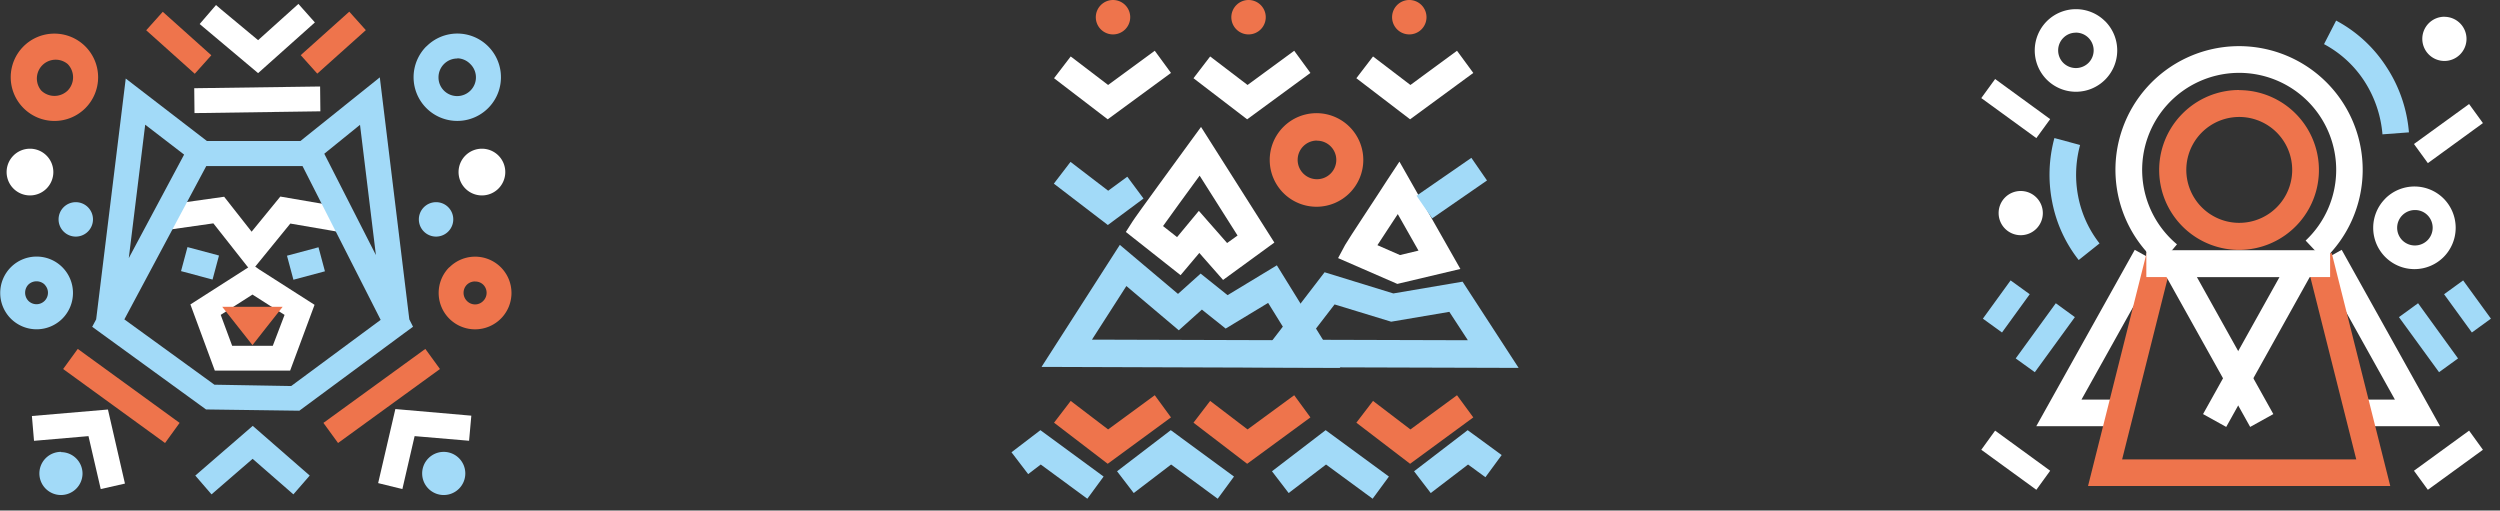
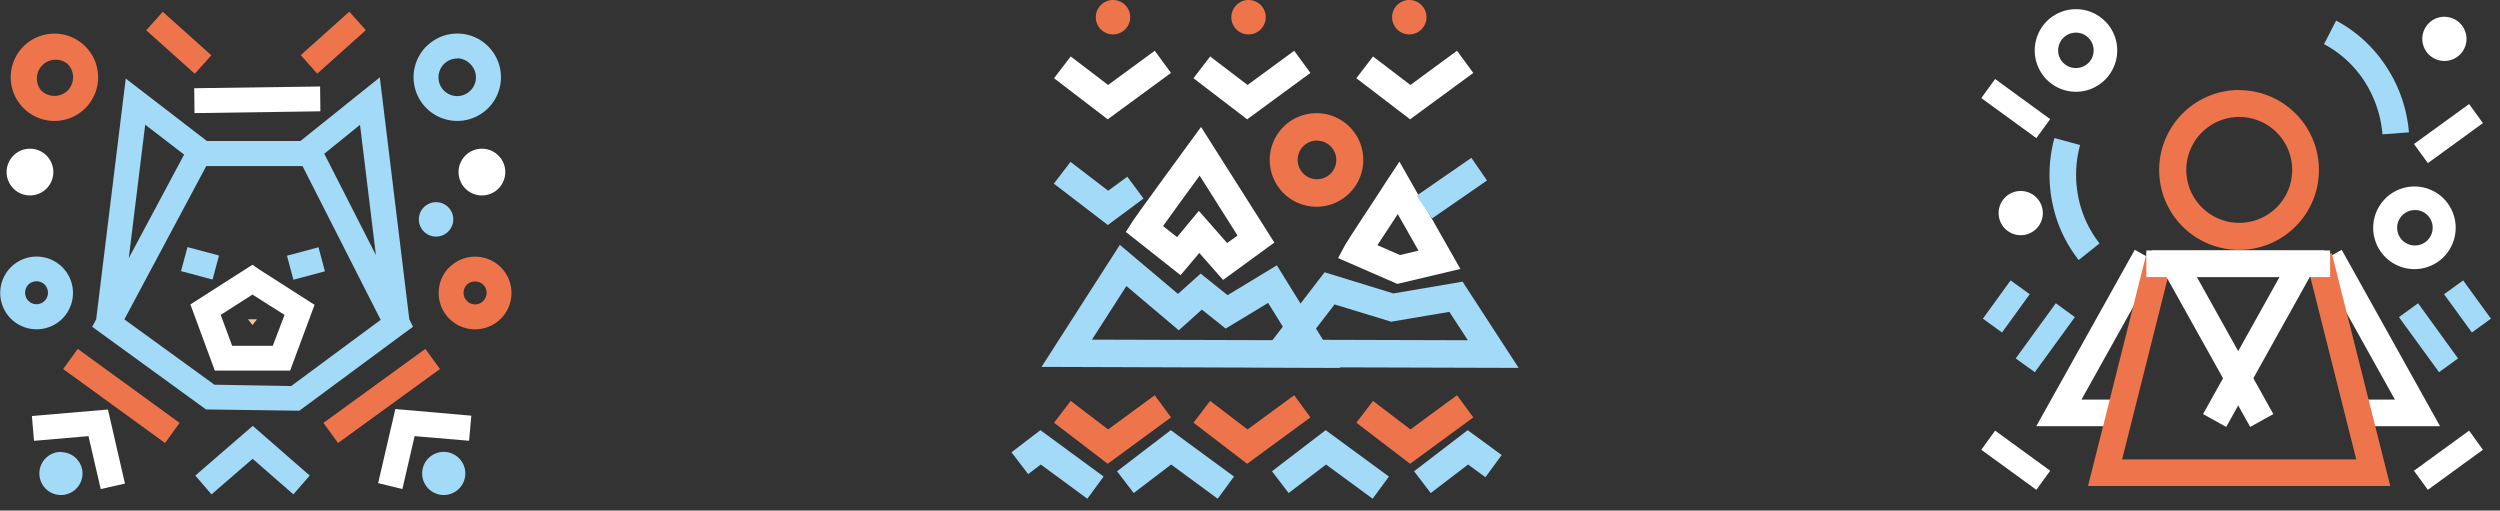
<svg xmlns="http://www.w3.org/2000/svg" viewBox="0 0 377.76 77.14">
  <rect x="0" y="0" width="377.76" height="77.14" fill="#333333" stroke="none" />
  <defs>
    <style>.cls-1,.cls-7{fill:#ee744c;}.cls-2,.cls-4{fill:#fff;}.cls-3,.cls-5{fill:#a2daf8;}.cls-4,.cls-5,.cls-6,.cls-7{fill-rule:evenodd;}.cls-6{fill:#f3c59c;}</style>
  </defs>
  <g id="Layer_4" data-name="Layer 4">
    <polygon class="cls-1" points="66.48 55.76 51.08 66.94 48.87 63.9 64.27 52.72 66.48 55.76" />
    <path class="cls-2" d="M70.88,66.6l-8.23-.7-1.85,8L57.14,73l2.6-11.19,11.48,1Z" />
    <polygon class="cls-1" points="11.75 52.72 27.14 63.9 24.94 66.94 9.54 55.76 11.75 52.72" />
    <polygon class="cls-2" points="4.82 62.86 16.31 61.88 18.88 73.07 15.22 73.9 13.37 65.9 5.14 66.61 4.82 62.86" />
    <polygon class="cls-3" points="44.33 74.7 38.17 69.33 31.96 74.7 29.51 71.86 38.19 64.35 46.8 71.86 44.33 74.7" />
    <path class="cls-3" d="M64.45,7a6.58,6.58,0,0,1,9.31,0l0,0h0a6.6,6.6,0,0,1-9.33,9.34h0a6.6,6.6,0,0,1,0-9.34h0m4.66,1.84a2.84,2.84,0,0,0-2.83,2.85,2.8,2.8,0,0,0,.82,2h0a2.83,2.83,0,0,0,4,0,2.81,2.81,0,0,0,0-4h0A2.82,2.82,0,0,0,69.11,8.81Z" />
    <path class="cls-4" d="M72.84,22.47A3.53,3.53,0,1,0,76.35,26h0a3.53,3.53,0,0,0-3.51-3.53" />
    <path class="cls-5" d="M65.89,30.55a2.6,2.6,0,1,0,2.6,2.6,2.59,2.59,0,0,0-2.6-2.6" />
    <path class="cls-5" d="M67.05,68.28a3.26,3.26,0,1,0,3.26,3.25,3.26,3.26,0,0,0-3.26-3.25h0" />
    <path class="cls-5" d="M9.25,68.28a3.26,3.26,0,1,0,3.22,3.29v0a3.25,3.25,0,0,0-3.24-3.25h0" />
    <polygon class="cls-2" points="29.35 13.33 48.37 13.07 48.41 16.82 29.39 17.09 29.35 13.33" />
-     <path class="cls-2" d="M32.64.76l.78.67L39,6.07,45.09.59l2.49,2.8L39,11.05q-4.42-3.71-8.83-7.42Z" />
    <path class="cls-1" d="M67.91,40.39h0a5.5,5.5,0,0,1,7.77,0l0,0h0a5.49,5.49,0,0,1,0,7.76l0,0h0a5.51,5.51,0,0,1-7.79,0h0a5.5,5.5,0,0,1,0-7.77l0,0m3.89,2.15a1.73,1.73,0,0,0-1.23.49h0a1.74,1.74,0,0,0,0,2.45h0A1.73,1.73,0,0,0,71.8,46,1.7,1.7,0,0,0,73,45.49h0A1.73,1.73,0,0,0,73,43h0A1.7,1.7,0,0,0,71.8,42.54Z" />
    <path class="cls-1" d="M10.23,9.68a2.84,2.84,0,0,0-4,4h0a2.87,2.87,0,0,0,4,0h0a2.87,2.87,0,0,0,0-4m-2-4.6a6.6,6.6,0,0,1,4.67,11.26h0a6.6,6.6,0,0,1-9.34,0h0A6.59,6.59,0,0,1,8.2,5.08Z" />
    <path class="cls-4" d="M4.5,22.47A3.53,3.53,0,1,1,1,26,3.53,3.53,0,0,1,4.5,22.47h0" />
-     <path class="cls-5" d="M11.45,30.55a2.6,2.6,0,1,1-2.6,2.6,2.6,2.6,0,0,1,2.6-2.6" />
    <path class="cls-3" d="M6.75,43a1.78,1.78,0,0,0-2.46,0h0a1.78,1.78,0,0,0,0,2.46h0a1.73,1.73,0,0,0,2.45,0h0a1.73,1.73,0,0,0,0-2.45ZM5.54,38.77a5.48,5.48,0,0,1,3.88,1.61h0a5.5,5.5,0,0,1,0,7.77l0,0h0a5.51,5.51,0,0,1-7.78,0l0,0h0a5.5,5.5,0,0,1,0-7.77l0,0h0A5.49,5.49,0,0,1,5.54,38.77Z" />
    <rect class="cls-1" x="45.43" y="4.57" width="9.85" height="3.75" transform="translate(8.55 35.24) rotate(-41.85)" />
    <rect class="cls-1" x="25.14" y="1.53" width="3.75" height="9.85" transform="translate(4.18 22.28) rotate(-48.15)" />
    <rect class="cls-3" x="28.35" y="37.33" width="3.76" height="4.93" transform="translate(-16.04 58.69) rotate(-75)" />
    <path class="cls-2" d="M40.69,46.13l-2.54-1.62-4.8,3.07,1.73,4.67h6.14L43,47.58Zm-1.53-5.42,8.37,5.35L43.84,56H32.46l-3.69-10,9.38-6Z" />
    <polygon class="cls-6" points="38.15 49.11 38.84 48.24 37.46 48.24 38.15 49.11" />
-     <polygon class="cls-1" points="40.31 49.4 38.15 52.15 33.58 46.36 42.71 46.36 40.31 49.4" />
-     <polygon class="cls-2" points="24.49 31.05 33.87 29.73 38.02 35.01 42.36 29.7 52.47 31.44 51.84 35.15 43.87 33.78 37.97 41.02 32.24 33.75 25 34.78 24.49 31.05" />
    <rect class="cls-3" x="43.77" y="37.94" width="4.93" height="3.76" transform="translate(-8.73 13.31) rotate(-14.99)" />
    <path class="cls-3" d="M19.46,39l8.36-15.64-5.88-4.52ZM49,23.23l7.8,15.31L54.4,18.86ZM61.1,50.33,45.23,62.06l-14.1-.19L13.93,49.38l.6-1.12L19,11.87l12.27,9.44H45.39l12-9.62,4.46,36.57.56,1.11Zm-17.1,8,13.52-10L45.71,25.09H31.17L18.79,48.26,32.4,58.13Z" />
    <path class="cls-2" d="M184.81,42.3l-3.59-4.08-2.83,3.36-8.27-6.53,1-1.57c.55-.89,7.23-10,8.57-11.85l1.79-2.45,11.08,17.47Zm-3.66-10.44,4.27,4.86L187,35.59l-5.73-9.05c-2,2.73-4.24,5.81-5.53,7.62l2.12,1.67Z" />
    <path class="cls-3" d="M202.53,55.59l-45.15-.15L169.21,37,178,44.41l3.42-3.07,4.07,3.26,7.45-4.51ZM165,51.32l30.11.09-3.49-5.64-6.42,3.88-3.59-2.87-3.49,3.13-7.92-6.69Z" />
    <path class="cls-2" d="M211.14,42.9,202.19,39l1.07-2c.4-.74,5-7.65,6.33-9.75l1.87-2.83,9.21,16.22Zm-3-5.85,3.4,1.49,2.8-.67-3.13-5.52C210.1,34,209,35.76,208.13,37.05Z" />
    <path class="cls-3" d="M229.47,55.59l-40.32-.12,11-14.33,10.39,3.2L221,42.56Zm-31.92-4.25,24.25.07L219,47.12l-8.79,1.49L201.66,46Z" />
    <path class="cls-3" d="M167.4,34l-8.16-6.25,2.52-3.29,5.69,4.36,2.89-2.12L172.79,30Zm49-1-2.36-3.42,8.29-5.73,2.36,3.42Z" />
    <polygon class="cls-2" points="167.38 18.03 159.27 11.82 161.79 8.53 167.44 12.84 174.49 7.67 176.94 11.02 167.38 18.03" />
    <path class="cls-1" d="M199,31.24A7.07,7.07,0,1,1,206,24.18,7.07,7.07,0,0,1,199,31.24Zm0-10a2.92,2.92,0,1,0,2.92,2.92A2.91,2.91,0,0,0,199,21.26Z" />
    <polygon class="cls-2" points="188.45 18.03 180.34 11.82 182.86 8.53 188.51 12.84 195.56 7.67 198.01 11.02 188.45 18.03" />
    <polygon class="cls-2" points="213.07 18.03 204.95 11.82 207.47 8.53 213.12 12.84 220.16 7.67 222.62 11.02 213.07 18.03" />
    <polygon class="cls-1" points="167.38 70.08 159.27 63.87 161.79 60.58 167.44 64.89 174.49 59.72 176.94 63.07 167.38 70.08" />
    <polygon class="cls-1" points="188.45 70.08 180.34 63.87 182.86 60.58 188.51 64.89 195.56 59.72 198.01 63.07 188.45 70.08" />
    <polygon class="cls-1" points="213.07 70.08 204.95 63.87 207.47 60.58 213.12 64.89 220.16 59.72 222.62 63.07 213.07 70.08" />
    <path class="cls-7" d="M212.94,0a2.6,2.6,0,1,1-2.59,2.6h0A2.6,2.6,0,0,1,212.94,0" />
    <path class="cls-7" d="M188.66,0a2.6,2.6,0,1,1-2.6,2.6h0a2.61,2.61,0,0,1,2.6-2.6" />
    <path class="cls-7" d="M168.18,0a2.6,2.6,0,1,1-2.6,2.6h0a2.61,2.61,0,0,1,2.6-2.6" />
    <polygon class="cls-3" points="207.41 75.36 200.37 70.19 194.72 74.5 192.2 71.21 200.31 65 209.87 72.01 207.41 75.36" />
    <polygon class="cls-3" points="184 75.36 176.96 70.19 171.31 74.5 168.79 71.21 176.91 65 186.46 72.01 184 75.36" />
    <polygon class="cls-3" points="216.19 74.5 213.67 71.21 221.77 65 226.91 68.76 224.45 72.11 221.83 70.19 216.19 74.5" />
    <polygon class="cls-3" points="164.3 75.36 157.26 70.19 155.36 71.64 152.84 68.34 157.21 65 166.76 72.01 164.3 75.36" />
    <path class="cls-3" d="M353,3.11a20.5,20.5,0,0,1,7.6,7A21.15,21.15,0,0,1,364,20l-4,.3a17.43,17.43,0,0,0-2.71-8,16.54,16.54,0,0,0-6.12-5.63Z" />
    <path class="cls-3" d="M314.1,39.29a20.45,20.45,0,0,1-4-8.74,21.16,21.16,0,0,1,.33-9.69l3.88,1.05a17.16,17.16,0,0,0-.27,7.87,16.58,16.58,0,0,0,3.21,7Z" />
    <path class="cls-2" d="M360.43,30a6.24,6.24,0,0,1,8.81,0l0,0h0a6.27,6.27,0,0,1,0,8.84h0a6.23,6.23,0,0,1-8.81,0l0,0h0a6.24,6.24,0,0,1,0-8.83h0m4.42,1.73A2.68,2.68,0,0,0,363,36.31h0a2.7,2.7,0,0,0,3.8,0h0a2.69,2.69,0,0,0,0-3.8h0a2.63,2.63,0,0,0-1.93-.77Z" />
    <path class="cls-4" d="M369.37,2.53a3.34,3.34,0,1,0,3.33,3.35h0a3.34,3.34,0,0,0-3.33-3.34" />
    <polygon class="cls-2" points="375.18 18.6 366.86 24.65 364.76 21.76 373.09 15.72 375.18 18.6" />
    <polygon class="cls-3" points="368.55 56.24 362.49 47.92 365.38 45.82 371.42 54.16 368.55 56.24" />
    <polygon class="cls-3" points="373.51 50.24 369.31 44.46 372.19 42.37 376.39 48.15 373.51 50.24" />
    <path class="cls-2" d="M318.09,3.21a6.23,6.23,0,0,0-8.81,0l0,0h0a6.26,6.26,0,0,0,0,8.83h0a6.23,6.23,0,0,0,8.81,0h0a6.25,6.25,0,0,0,0-8.84m-4.42,1.73a2.68,2.68,0,0,1,1.9,4.58h0a2.71,2.71,0,0,1-3.79,0h0a2.68,2.68,0,0,1,0-3.79h0a2.63,2.63,0,0,1,1.89-.78Z" />
    <path class="cls-4" d="M305.3,28.86A3.34,3.34,0,1,1,302,32.2a3.33,3.33,0,0,1,3.33-3.34h0" />
    <polygon class="cls-2" points="299.38 14.82 307.7 20.87 309.79 18 301.47 11.94 299.38 14.82" />
    <polygon class="cls-3" points="307.47 56.24 313.52 47.92 310.64 45.82 304.58 54.16 307.47 56.24" />
    <polygon class="cls-3" points="302.51 50.24 306.7 44.46 303.81 42.37 299.62 48.15 302.51 50.24" />
    <polygon class="cls-2" points="320.59 64.4 307.69 64.4 322.57 37.75 326.06 39.69 314.52 60.38 320.59 60.38 320.59 64.4" />
    <polygon class="cls-2" points="355.93 60.38 361.88 60.38 350.34 39.69 353.84 37.75 368.7 64.4 355.93 64.4 355.93 60.38" />
    <polygon class="cls-1" points="352.33 38.23 361.18 73.44 315.51 73.44 324.36 38.23 328.26 39.2 320.66 69.42 356.04 69.42 348.43 39.2 352.33 38.23" />
    <path class="cls-1" d="M344,20a8,8,0,1,0,2.36,5.68A8,8,0,0,0,344,20m-5.68-6.38a12.07,12.07,0,1,1-8.53,3.54A12.07,12.07,0,0,1,338.35,13.6Z" />
-     <path class="cls-2" d="M326.37,40a18.68,18.68,0,1,1,24.76-.74l-2.74-2.91a14.66,14.66,0,1,0-19.44.57Z" />
    <polygon class="cls-2" points="324.32 37.85 351.25 37.85 336.39 64.51 332.89 62.57 344.44 41.87 324.32 41.87 324.32 37.85" />
    <polygon class="cls-2" points="352.09 41.87 331.96 41.87 343.51 62.57 340.01 64.51 325.13 37.85 352.09 37.85 352.09 41.87" />
    <polygon class="cls-2" points="375.18 67.96 366.86 74.01 364.76 71.13 373.09 65.07 375.18 67.96" />
    <polygon class="cls-2" points="299.38 67.96 307.7 74.01 309.79 71.13 301.47 65.07 299.38 67.96" />
  </g>
</svg>